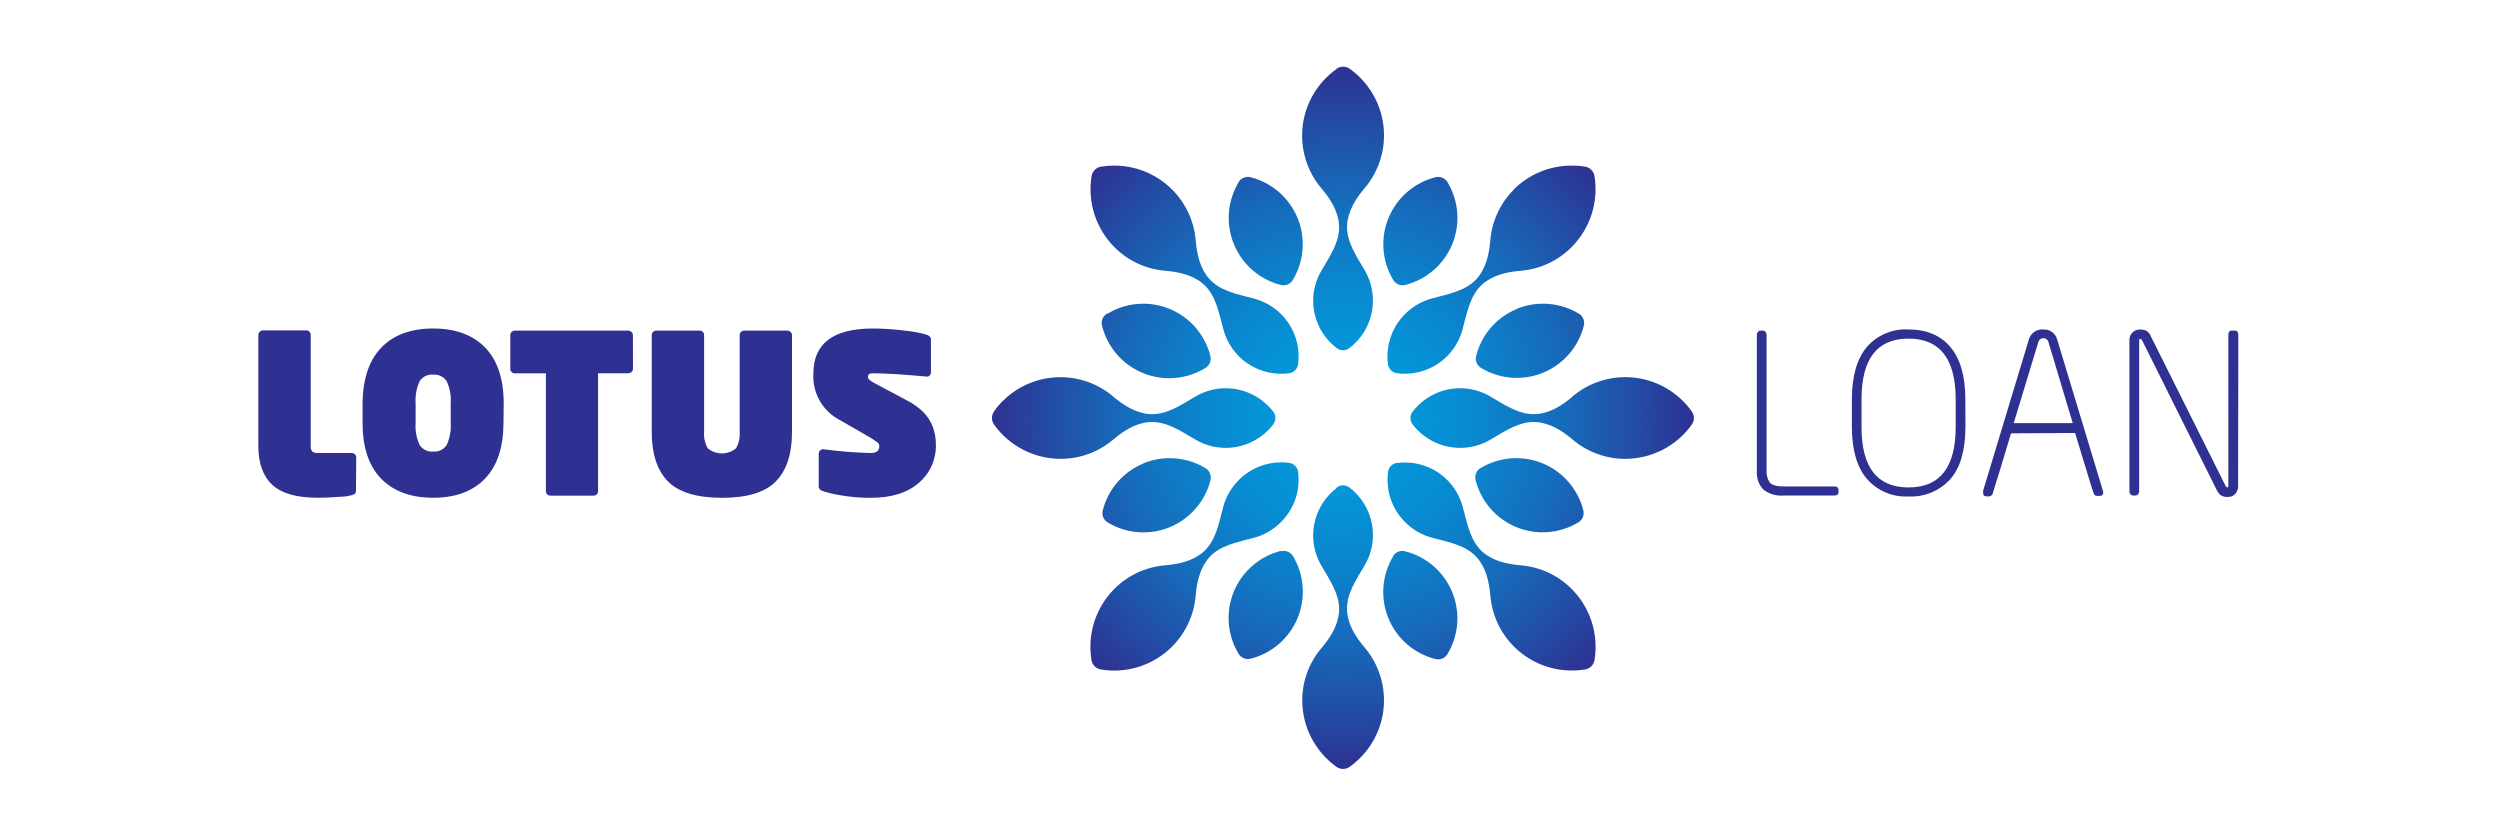
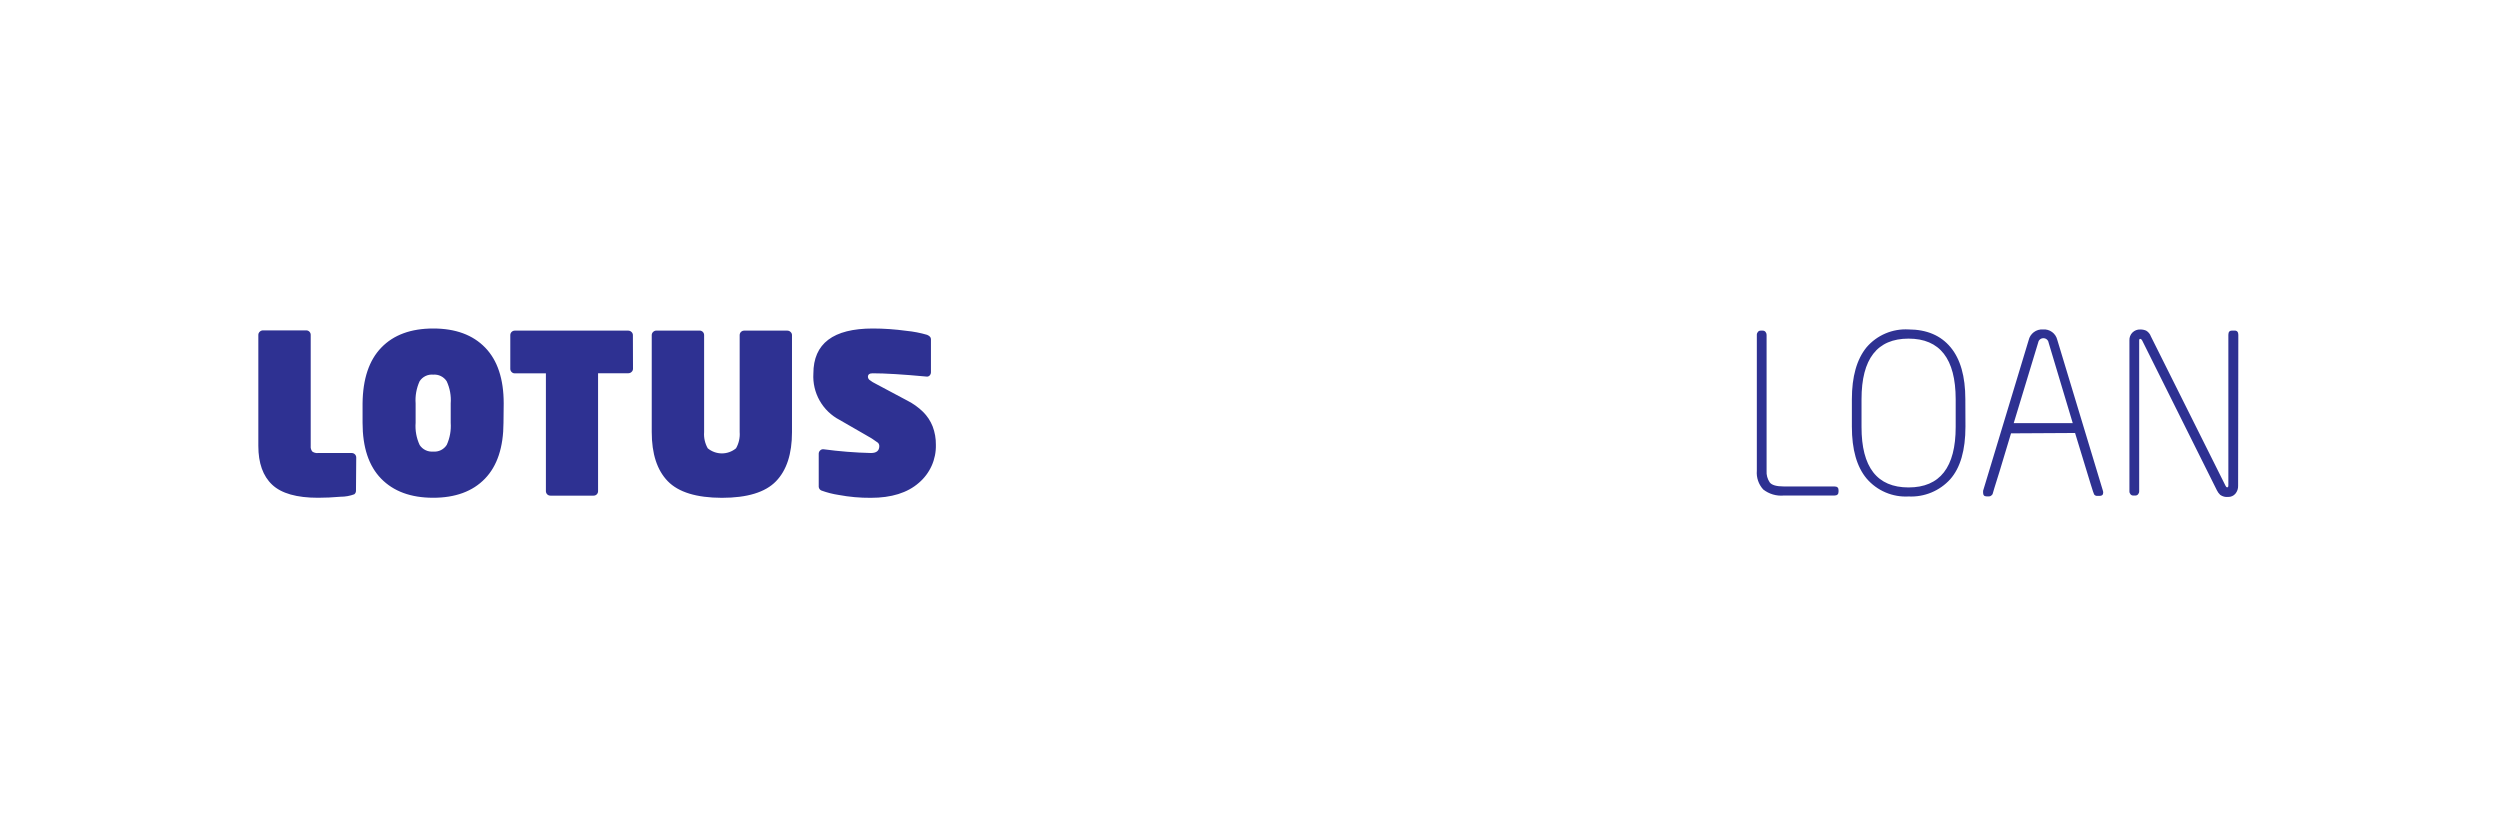
<svg xmlns="http://www.w3.org/2000/svg" width="600" height="200" viewBox="0 0 600 200" fill="none">
-   <rect width="600" height="200" fill="white" />
-   <path d="M307.416 132.208C304.903 132.841 302.573 134.053 300.612 135.747C298.651 137.441 297.114 139.571 296.124 141.966C295.133 144.361 294.717 146.954 294.908 149.539C295.1 152.123 295.893 154.627 297.226 156.85C297.507 157.343 297.941 157.731 298.463 157.956C298.984 158.18 299.564 158.229 300.116 158.095C302.63 157.466 304.961 156.257 306.924 154.564C308.886 152.872 310.425 150.743 311.417 148.349C312.409 145.955 312.826 143.362 312.635 140.777C312.444 138.193 311.651 135.689 310.319 133.467C310.083 133.084 309.753 132.768 309.361 132.55C308.968 132.332 308.526 132.218 308.076 132.221C307.858 132.222 307.64 132.252 307.429 132.308M334.337 133.554C333.005 135.776 332.211 138.28 332.021 140.865C331.83 143.449 332.247 146.042 333.239 148.436C334.231 150.83 335.77 152.959 337.732 154.651C339.694 156.344 342.026 157.553 344.54 158.182C345.09 158.314 345.667 158.263 346.186 158.039C346.705 157.814 347.137 157.427 347.417 156.937C348.747 154.714 349.538 152.21 349.728 149.626C349.917 147.043 349.499 144.451 348.508 142.057C347.516 139.664 345.979 137.536 344.018 135.843C342.057 134.15 339.727 132.94 337.215 132.308C337.007 132.253 336.794 132.223 336.579 132.221C336.13 132.218 335.688 132.332 335.295 132.55C334.902 132.768 334.572 133.084 334.337 133.467M320.796 117.122C319.044 118.462 317.626 120.187 316.649 122.164C315.672 124.141 315.165 126.316 315.165 128.521C315.16 131.032 315.822 133.5 317.083 135.672C319.114 139.185 321.643 142.735 321.369 146.784C321.144 150.035 319.301 153.013 317.17 155.504C314.189 159.01 312.547 163.459 312.536 168.061C312.536 171.183 313.28 174.26 314.705 177.037C316.131 179.814 318.197 182.212 320.733 184.032C321.198 184.367 321.756 184.547 322.328 184.547C322.9 184.547 323.458 184.367 323.922 184.032C326.134 182.458 327.995 180.442 329.387 178.111C330.779 175.78 331.671 173.185 332.007 170.492C332.343 167.798 332.116 165.063 331.34 162.462C330.564 159.86 329.255 157.449 327.498 155.38C325.367 152.888 323.524 149.948 323.3 146.659C323.025 142.623 325.554 139.06 327.585 135.559C328.845 133.387 329.507 130.92 329.503 128.409C329.503 126.204 328.994 124.029 328.018 122.053C327.041 120.076 325.623 118.35 323.873 117.01C323.435 116.669 322.895 116.483 322.34 116.483C321.785 116.483 321.246 116.669 320.808 117.01M297.325 115.204C295.535 116.97 294.245 119.18 293.588 121.607C292.542 125.519 291.819 129.829 288.767 132.495C286.275 134.638 282.949 135.398 279.661 135.672C275.048 136.044 270.719 138.049 267.452 141.327C265.244 143.535 263.594 146.237 262.639 149.209C261.683 152.181 261.45 155.339 261.958 158.419C262.048 158.985 262.315 159.507 262.72 159.912C263.125 160.317 263.647 160.584 264.213 160.674C266.885 161.117 269.619 161.002 272.243 160.336C274.868 159.67 277.327 158.468 279.464 156.805C281.601 155.142 283.37 153.054 284.66 150.673C285.951 148.292 286.734 145.67 286.961 142.972C287.235 139.683 287.995 136.319 290.137 133.865C292.803 130.813 297.101 130.128 301.025 129.044C303.453 128.388 305.663 127.098 307.429 125.307C308.997 123.75 310.184 121.851 310.897 119.759C311.61 117.667 311.83 115.439 311.54 113.248C311.472 112.697 311.221 112.184 310.829 111.791C310.436 111.399 309.923 111.148 309.372 111.08C308.752 110.999 308.128 110.957 307.503 110.956C305.615 110.953 303.745 111.324 302 112.046C300.256 112.769 298.671 113.829 297.338 115.166M335.309 111.08C334.755 111.146 334.24 111.395 333.844 111.788C333.449 112.181 333.197 112.695 333.129 113.248C332.839 115.435 333.057 117.659 333.765 119.748C334.474 121.837 335.654 123.735 337.215 125.294C338.98 127.086 341.19 128.375 343.618 129.032C347.53 130.078 351.84 130.801 354.506 133.853C356.649 136.344 357.408 139.683 357.683 142.959C357.909 145.658 358.692 148.28 359.983 150.661C361.273 153.041 363.042 155.129 365.18 156.792C367.317 158.455 369.775 159.658 372.4 160.324C375.024 160.99 377.759 161.105 380.43 160.662C380.996 160.571 381.518 160.305 381.923 159.9C382.328 159.495 382.595 158.972 382.685 158.407C383.189 155.327 382.952 152.172 381.994 149.202C381.037 146.232 379.386 143.533 377.179 141.327C373.912 138.049 369.583 136.044 364.97 135.672C361.694 135.398 358.318 134.638 355.864 132.495C352.812 129.829 352.126 125.519 351.043 121.607C350.224 118.557 348.421 115.863 345.914 113.943C343.406 112.024 340.335 110.987 337.177 110.993C336.552 110.994 335.928 111.036 335.309 111.118M274.391 111.242C271.998 112.235 269.871 113.774 268.18 115.736C266.488 117.698 265.279 120.029 264.649 122.541C264.516 123.091 264.565 123.669 264.79 124.189C265.015 124.708 265.403 125.14 265.895 125.419C268.118 126.749 270.622 127.54 273.205 127.729C275.789 127.918 278.381 127.501 280.774 126.509C283.167 125.518 285.296 123.98 286.988 122.019C288.681 120.058 289.892 117.729 290.524 115.216C290.656 114.665 290.606 114.085 290.381 113.564C290.156 113.043 289.769 112.609 289.278 112.326C286.694 110.782 283.742 109.964 280.732 109.959C278.561 109.954 276.41 110.377 274.403 111.205M355.378 112.301C354.885 112.582 354.497 113.017 354.272 113.538C354.047 114.059 353.998 114.64 354.132 115.191C354.761 117.705 355.971 120.037 357.663 121.999C359.356 123.962 361.484 125.5 363.878 126.492C366.272 127.484 368.866 127.901 371.45 127.71C374.034 127.52 376.538 126.726 378.761 125.394C379.252 125.113 379.638 124.681 379.863 124.163C380.087 123.644 380.138 123.066 380.007 122.516C379.377 120.002 378.168 117.671 376.476 115.709C374.783 113.746 372.655 112.207 370.26 111.216C367.866 110.224 365.273 109.806 362.689 109.997C360.104 110.188 357.601 110.981 355.378 112.314M238.588 98.735C238.253 99.199 238.073 99.757 238.073 100.329C238.073 100.902 238.253 101.46 238.588 101.924C240.408 104.46 242.806 106.526 245.583 107.952C248.36 109.377 251.437 110.121 254.558 110.121C259.186 110.128 263.665 108.484 267.19 105.487C269.682 103.357 272.622 101.513 275.911 101.301C279.947 101.027 283.51 103.543 287.023 105.574C289.191 106.832 291.654 107.494 294.161 107.492C296.368 107.493 298.545 106.985 300.524 106.008C302.503 105.032 304.23 103.613 305.572 101.862C305.914 101.424 306.099 100.885 306.099 100.329C306.099 99.774 305.914 99.235 305.572 98.797C304.229 97.048 302.501 95.632 300.522 94.657C298.543 93.683 296.367 93.177 294.161 93.179C291.654 93.177 289.191 93.839 287.023 95.097C283.522 97.128 279.959 99.657 275.911 99.383C272.659 99.158 269.682 97.315 267.19 95.184C265.122 93.426 262.711 92.117 260.11 91.34C257.509 90.563 254.775 90.334 252.081 90.669C249.387 91.004 246.792 91.895 244.461 93.286C242.13 94.676 240.113 96.536 238.538 98.747M377.415 95.184C374.924 97.315 371.984 99.158 368.695 99.383C364.659 99.657 361.096 97.128 357.583 95.097C355.415 93.839 352.952 93.177 350.445 93.179C348.239 93.176 346.062 93.682 344.083 94.656C342.104 95.63 340.376 97.047 339.034 98.797C338.692 99.235 338.507 99.774 338.507 100.329C338.507 100.885 338.692 101.424 339.034 101.862C340.375 103.614 342.103 105.033 344.082 106.01C346.06 106.986 348.238 107.494 350.445 107.492C352.952 107.495 355.415 106.833 357.583 105.574C361.096 103.543 364.659 101.015 368.695 101.301C371.947 101.525 374.924 103.357 377.415 105.487C380.941 108.484 385.42 110.128 390.047 110.121C393.169 110.121 396.246 109.377 399.023 107.952C401.8 106.526 404.198 104.46 406.018 101.924C406.353 101.46 406.533 100.902 406.533 100.329C406.533 99.757 406.353 99.199 406.018 98.735C404.442 96.525 402.425 94.667 400.093 93.277C397.762 91.888 395.167 90.998 392.474 90.663C389.781 90.328 387.047 90.556 384.447 91.332C381.846 92.108 379.435 93.416 377.366 95.172M265.72 75.24C265.23 75.52 264.843 75.953 264.619 76.471C264.394 76.99 264.344 77.567 264.475 78.117C265.095 80.654 266.305 83.009 268.007 84.991C269.709 86.972 271.854 88.523 274.269 89.519C276.684 90.514 279.299 90.925 281.903 90.719C284.507 90.513 287.025 89.696 289.253 88.333C289.744 88.052 290.13 87.62 290.355 87.101C290.579 86.582 290.63 86.005 290.499 85.455C289.869 82.941 288.66 80.609 286.968 78.647C285.275 76.685 283.147 75.146 280.752 74.154C278.358 73.162 275.765 72.745 273.181 72.936C270.596 73.126 268.093 73.92 265.87 75.252M363.999 74.168C361.606 75.158 359.478 76.694 357.786 78.654C356.095 80.614 354.886 82.943 354.257 85.455C354.123 86.005 354.173 86.583 354.398 87.102C354.623 87.622 355.01 88.053 355.502 88.333C357.725 89.665 360.229 90.458 362.813 90.649C365.398 90.84 367.991 90.422 370.385 89.431C372.779 88.439 374.908 86.9 376.6 84.938C378.293 82.975 379.502 80.644 380.131 78.13C380.262 77.58 380.212 77.002 379.987 76.484C379.763 75.965 379.376 75.533 378.885 75.252C376.302 73.708 373.349 72.89 370.339 72.885C368.164 72.878 366.009 73.302 363.999 74.131M297.226 43.822C295.906 46.042 295.123 48.541 294.938 51.117C294.753 53.694 295.172 56.278 296.162 58.665C297.151 61.051 298.683 63.174 300.637 64.864C302.591 66.554 304.912 67.765 307.416 68.4C307.968 68.535 308.548 68.486 309.069 68.261C309.591 68.036 310.025 67.648 310.306 67.155C311.636 64.931 312.427 62.428 312.616 59.844C312.806 57.261 312.388 54.669 311.396 52.275C310.405 49.882 308.867 47.754 306.906 46.061C304.946 44.368 302.616 43.158 300.103 42.526C299.552 42.392 298.971 42.441 298.45 42.666C297.929 42.89 297.495 43.279 297.213 43.772M344.552 42.526C342.04 43.158 339.71 44.368 337.749 46.061C335.788 47.754 334.251 49.882 333.259 52.275C332.268 54.669 331.85 57.261 332.039 59.844C332.229 62.428 333.02 64.931 334.349 67.155C334.63 67.645 335.062 68.032 335.581 68.257C336.1 68.481 336.677 68.532 337.227 68.4C339.739 67.769 342.069 66.558 344.03 64.865C345.991 63.172 347.529 61.044 348.52 58.651C349.512 56.258 349.929 53.666 349.74 51.082C349.551 48.498 348.76 45.995 347.43 43.772C347.149 43.281 346.717 42.895 346.198 42.67C345.68 42.445 345.102 42.395 344.552 42.526ZM264.238 39.997C263.675 40.088 263.155 40.354 262.75 40.756C262.346 41.158 262.077 41.677 261.983 42.239C261.476 45.32 261.71 48.477 262.665 51.449C263.62 54.421 265.27 57.123 267.477 59.331C270.744 62.609 275.073 64.615 279.685 64.987C282.974 65.261 286.338 66.021 288.792 68.164C291.844 70.83 292.529 75.128 293.613 79.052C294.51 82.423 296.605 85.352 299.505 87.29C302.406 89.227 305.914 90.041 309.372 89.578C309.923 89.51 310.436 89.26 310.829 88.867C311.221 88.475 311.472 87.962 311.54 87.411C311.997 83.96 311.184 80.461 309.251 77.566C307.319 74.671 304.4 72.578 301.038 71.677C297.126 70.63 292.816 69.908 290.15 66.843C288.007 64.352 287.247 61.026 286.973 57.737C286.572 52.828 284.337 48.251 280.712 44.917C277.087 41.584 272.339 39.738 267.415 39.748C266.351 39.746 265.289 39.83 264.238 39.997ZM363.326 45.503C360.05 48.772 358.045 53.1 357.67 57.712C357.396 61.001 356.636 64.364 354.493 66.818C351.827 69.871 347.517 70.556 343.605 71.652C341.178 72.309 338.968 73.599 337.202 75.389C335.643 76.947 334.463 78.842 333.754 80.929C333.046 83.016 332.827 85.238 333.116 87.423C333.187 87.974 333.441 88.485 333.835 88.876C334.23 89.266 334.745 89.514 335.296 89.578C338.748 90.031 342.247 89.213 345.14 87.276C348.032 85.339 350.122 82.416 351.018 79.052C352.064 75.14 352.787 70.83 355.839 68.164C358.33 66.021 361.657 65.261 364.945 64.987C369.558 64.616 373.888 62.61 377.154 59.331C379.365 57.125 381.018 54.424 381.978 51.452C382.937 48.48 383.176 45.322 382.673 42.239C382.581 41.675 382.313 41.153 381.909 40.748C381.504 40.344 380.983 40.077 380.418 39.985C379.346 39.817 378.263 39.738 377.179 39.748C374.594 39.743 372.035 40.249 369.647 41.237C367.259 42.224 365.089 43.674 363.264 45.503M320.733 16.589C318.522 18.164 316.662 20.181 315.272 22.512C313.881 24.844 312.99 27.439 312.655 30.133C312.32 32.826 312.549 35.56 313.326 38.161C314.103 40.762 315.412 43.173 317.17 45.242C319.301 47.733 321.144 50.673 321.369 53.962C321.643 57.998 319.114 61.561 317.083 65.062C315.834 67.212 315.173 69.652 315.165 72.138C315.164 74.343 315.671 76.518 316.648 78.495C317.624 80.472 319.044 82.197 320.796 83.537C321.233 83.878 321.773 84.063 322.328 84.063C322.883 84.063 323.422 83.878 323.86 83.537C326.631 81.427 328.539 78.381 329.227 74.967C329.915 71.553 329.335 68.005 327.597 64.987C325.567 61.486 323.038 57.924 323.312 53.887C323.536 50.636 325.38 47.658 327.51 45.167C329.266 43.097 330.573 40.685 331.348 38.084C332.123 35.483 332.35 32.749 332.014 30.056C331.678 27.362 330.786 24.768 329.395 22.437C328.005 20.106 326.145 18.09 323.935 16.515C323.47 16.18 322.913 16 322.34 16C321.768 16 321.21 16.18 320.746 16.515" fill="url(#paint0_radial_165_109)" />
  <path d="M85.434 117.82C85.432 117.977 85.394 118.132 85.323 118.273C85.252 118.413 85.149 118.535 85.023 118.63C83.975 119.02 82.865 119.219 81.746 119.215C79.828 119.381 78.022 119.464 76.327 119.464C71.211 119.464 67.545 118.422 65.327 116.337C63.11 114.253 62.001 111.147 62.001 107.019V80.41C61.994 80.26 62.021 80.111 62.079 79.973C62.138 79.835 62.226 79.712 62.337 79.612C62.44 79.509 62.562 79.427 62.697 79.371C62.832 79.316 62.976 79.287 63.122 79.288H73.499C73.784 79.288 74.056 79.401 74.257 79.602C74.458 79.803 74.571 80.076 74.571 80.36V107.019C74.515 107.499 74.65 107.982 74.944 108.364C75.349 108.654 75.846 108.782 76.34 108.726H84.425C84.709 108.726 84.981 108.839 85.182 109.04C85.383 109.24 85.496 109.513 85.496 109.797L85.434 117.82ZM120.888 96.829C120.888 90.949 119.406 86.481 116.441 83.424C113.476 80.368 109.323 78.84 103.983 78.84C98.626 78.84 94.474 80.364 91.525 83.412C88.577 86.46 87.074 90.932 87.016 96.829V101.463C87.016 107.36 88.502 111.832 91.476 114.88C94.449 117.928 98.601 119.456 103.933 119.464C109.29 119.464 113.443 117.936 116.391 114.88C119.339 111.824 120.822 107.351 120.838 101.463L120.888 96.829ZM108.169 101.463C108.299 103.283 107.974 105.107 107.222 106.77C106.88 107.313 106.393 107.751 105.817 108.035C105.241 108.318 104.598 108.437 103.958 108.377C103.327 108.432 102.693 108.315 102.122 108.038C101.552 107.762 101.067 107.337 100.719 106.807C99.942 105.139 99.607 103.298 99.748 101.463V96.829C99.618 95.009 99.943 93.185 100.694 91.522C101.037 90.978 101.523 90.541 102.099 90.257C102.675 89.974 103.319 89.855 103.958 89.915C104.589 89.86 105.224 89.977 105.794 90.253C106.364 90.53 106.849 90.955 107.197 91.484C107.975 93.153 108.309 94.993 108.169 96.829V101.463ZM151.895 80.422C151.894 80.281 151.864 80.141 151.806 80.013C151.748 79.884 151.664 79.769 151.559 79.675C151.456 79.571 151.334 79.489 151.199 79.434C151.064 79.378 150.92 79.35 150.774 79.351H123.542C123.257 79.351 122.985 79.464 122.784 79.665C122.583 79.865 122.47 80.138 122.47 80.422V88.532C122.47 88.671 122.497 88.809 122.551 88.937C122.604 89.065 122.683 89.182 122.782 89.279C122.878 89.384 122.996 89.467 123.127 89.523C123.258 89.579 123.399 89.606 123.542 89.603H131.016V117.882C131.016 118.166 131.129 118.439 131.33 118.64C131.531 118.841 131.803 118.953 132.088 118.953H142.465C142.606 118.955 142.746 118.929 142.877 118.875C143.007 118.822 143.126 118.743 143.226 118.643C143.326 118.544 143.405 118.425 143.458 118.294C143.511 118.163 143.538 118.023 143.536 117.882V89.578H150.799C150.945 89.579 151.089 89.551 151.224 89.496C151.359 89.44 151.481 89.358 151.584 89.254C151.689 89.16 151.773 89.045 151.831 88.916C151.889 88.788 151.919 88.648 151.92 88.507L151.895 80.422ZM190.078 80.422C190.077 80.281 190.047 80.141 189.989 80.013C189.931 79.884 189.847 79.769 189.741 79.675C189.537 79.469 189.259 79.352 188.969 79.351H178.579C178.297 79.354 178.028 79.468 177.83 79.669C177.632 79.869 177.52 80.14 177.52 80.422V103.693C177.625 105.051 177.321 106.408 176.648 107.592C175.694 108.383 174.493 108.816 173.254 108.816C172.014 108.816 170.813 108.383 169.859 107.592C169.186 106.408 168.882 105.051 168.987 103.693V80.41C168.987 80.126 168.874 79.853 168.673 79.652C168.472 79.451 168.2 79.338 167.916 79.338H157.538C157.393 79.337 157.248 79.365 157.113 79.421C156.979 79.477 156.856 79.559 156.754 79.662C156.648 79.756 156.564 79.871 156.506 80C156.448 80.129 156.418 80.268 156.417 80.41V103.693C156.417 108.917 157.7 112.849 160.267 115.49C162.833 118.131 167.16 119.46 173.247 119.477C179.335 119.477 183.662 118.156 186.228 115.515C188.795 112.874 190.078 108.942 190.078 103.718V80.422ZM222.467 90.388C222.598 90.391 222.727 90.364 222.845 90.31C222.964 90.256 223.069 90.177 223.153 90.077C223.333 89.87 223.431 89.604 223.427 89.329V81.381C223.427 80.97 223.115 80.621 222.505 80.36C220.878 79.883 219.21 79.561 217.522 79.4C214.859 79.033 212.175 78.846 209.487 78.84C199.969 78.84 195.21 82.444 195.21 89.653C195.075 91.921 195.599 94.18 196.72 96.157C197.841 98.133 199.51 99.743 201.526 100.79L207.755 104.378C208.787 104.927 209.774 105.556 210.708 106.259C210.916 106.472 211.032 106.758 211.031 107.056C211.031 108.161 210.371 108.717 209.051 108.726C205.221 108.633 201.399 108.329 197.602 107.816H197.502C197.37 107.819 197.24 107.85 197.12 107.905C197 107.961 196.892 108.041 196.805 108.14C196.706 108.238 196.627 108.354 196.574 108.483C196.52 108.611 196.493 108.749 196.493 108.888V116.823C196.506 117.022 196.574 117.213 196.691 117.374C196.808 117.535 196.968 117.66 197.154 117.733C198.502 118.224 199.896 118.579 201.314 118.792C203.849 119.266 206.423 119.496 209.001 119.477C213.942 119.477 217.779 118.281 220.512 115.889C221.833 114.769 222.887 113.368 223.597 111.788C224.306 110.208 224.652 108.489 224.61 106.757C224.631 105.252 224.369 103.756 223.838 102.347C223.322 101.033 222.537 99.84 221.533 98.847C220.43 97.77 219.17 96.867 217.796 96.168L210.247 92.145C209.679 91.879 209.144 91.549 208.652 91.16C208.546 91.069 208.46 90.956 208.4 90.83C208.34 90.703 208.307 90.566 208.303 90.425C208.303 89.877 208.677 89.591 209.424 89.591C212.406 89.591 216.716 89.853 222.355 90.376L222.467 90.388ZM441.248 117.608C441.248 117.035 440.912 116.748 440.239 116.748H428.093C426.374 116.748 425.261 116.433 424.754 115.802C424.183 114.974 423.91 113.977 423.982 112.974V80.36C423.984 80.099 423.891 79.847 423.72 79.65C423.641 79.555 423.542 79.479 423.43 79.427C423.318 79.376 423.196 79.35 423.072 79.351H422.549C422.426 79.349 422.303 79.374 422.191 79.426C422.079 79.478 421.98 79.554 421.901 79.65C421.729 79.846 421.635 80.099 421.64 80.36V112.974C421.571 113.789 421.672 114.609 421.936 115.383C422.2 116.156 422.62 116.868 423.172 117.471C424.567 118.566 426.327 119.087 428.093 118.929H440.239C440.912 118.929 441.248 118.625 441.248 118.019V117.608ZM471.682 95.807C471.682 90.343 470.503 86.19 468.144 83.35C465.785 80.509 462.422 79.081 458.053 79.064C456.157 78.955 454.261 79.285 452.513 80.028C450.765 80.772 449.212 81.908 447.975 83.35C445.625 86.231 444.45 90.384 444.45 95.807V102.41C444.45 107.891 445.633 112.044 448 114.867C449.238 116.308 450.791 117.444 452.539 118.187C454.286 118.931 456.182 119.261 458.078 119.153C459.941 119.242 461.8 118.919 463.523 118.206C465.245 117.493 466.79 116.408 468.044 115.029C470.486 112.28 471.707 108.061 471.707 102.372L471.682 95.807ZM469.365 102.472C469.365 112.147 465.594 116.985 458.053 116.985C450.512 116.985 446.75 112.139 446.767 102.447V95.807C446.767 86.115 450.529 81.269 458.053 81.269C465.578 81.269 469.348 86.115 469.365 95.807V102.41M498.017 103.917L501.755 116.163C502.236 117.724 502.515 118.555 502.589 118.654C502.668 118.767 502.772 118.858 502.894 118.921C503.015 118.984 503.15 119.016 503.287 119.016H503.91C504.483 119.016 504.77 118.746 504.77 118.206C504.765 118.027 504.731 117.851 504.67 117.683L493.745 81.556C493.563 80.803 493.121 80.139 492.495 79.683C491.87 79.227 491.103 79.007 490.331 79.064C489.537 79.01 488.751 79.244 488.115 79.722C487.479 80.2 487.037 80.89 486.868 81.668L475.943 117.795C475.921 117.952 475.921 118.111 475.943 118.268C475.943 118.841 476.212 119.128 476.752 119.128H477.425C477.611 119.12 477.788 119.044 477.923 118.916C478.046 118.827 478.148 118.712 478.222 118.58C478.222 118.497 478.787 116.657 479.917 113.061L482.645 104.004L498.017 103.917ZM483.293 101.55L489.173 82.179C489.228 81.891 489.384 81.632 489.612 81.447C489.839 81.263 490.125 81.164 490.418 81.169C490.719 81.166 491.01 81.271 491.239 81.466C491.468 81.661 491.619 81.931 491.664 82.228L497.457 101.55H483.293ZM537.197 80.36C537.197 79.687 536.898 79.338 536.312 79.338H535.664C535.091 79.338 534.805 79.675 534.805 80.36V116.487C534.805 116.798 534.718 116.96 534.543 116.96C534.369 116.96 534.244 116.836 534.132 116.599L516.218 80.746C516.012 80.161 515.606 79.667 515.072 79.351C514.627 79.162 514.147 79.068 513.664 79.077C513.318 79.061 512.972 79.117 512.649 79.242C512.326 79.368 512.033 79.559 511.788 79.804C511.543 80.049 511.351 80.342 511.226 80.665C511.101 80.988 511.045 81.334 511.061 81.68V117.919C511.056 118.181 511.149 118.434 511.322 118.63C511.401 118.725 511.5 118.801 511.612 118.853C511.724 118.905 511.847 118.931 511.97 118.929H512.493C512.617 118.931 512.739 118.905 512.851 118.853C512.963 118.801 513.062 118.725 513.141 118.63C513.314 118.434 513.407 118.181 513.403 117.919V81.693C513.403 81.444 513.49 81.332 513.664 81.332C513.839 81.332 513.963 81.456 514.113 81.693L532.052 117.67C532.25 118.08 532.52 118.452 532.849 118.767C533.402 119.161 534.08 119.338 534.755 119.265C535.079 119.273 535.4 119.21 535.697 119.081C535.994 118.952 536.259 118.759 536.474 118.517C536.941 117.971 537.182 117.267 537.147 116.549L537.197 80.36Z" fill="#2E3192" />
  <defs>
    <radialGradient id="paint0_radial_165_109" cx="0" cy="0" r="1" gradientUnits="userSpaceOnUse" gradientTransform="translate(322.328 100.329) scale(84.251 84.251)">
      <stop stop-color="#009FDF" />
      <stop offset="0.16" stop-color="#0299DB" />
      <stop offset="0.37" stop-color="#0989D0" />
      <stop offset="0.61" stop-color="#156EBD" />
      <stop offset="0.86" stop-color="#2449A3" />
      <stop offset="1" stop-color="#2E3192" />
    </radialGradient>
  </defs>
</svg>